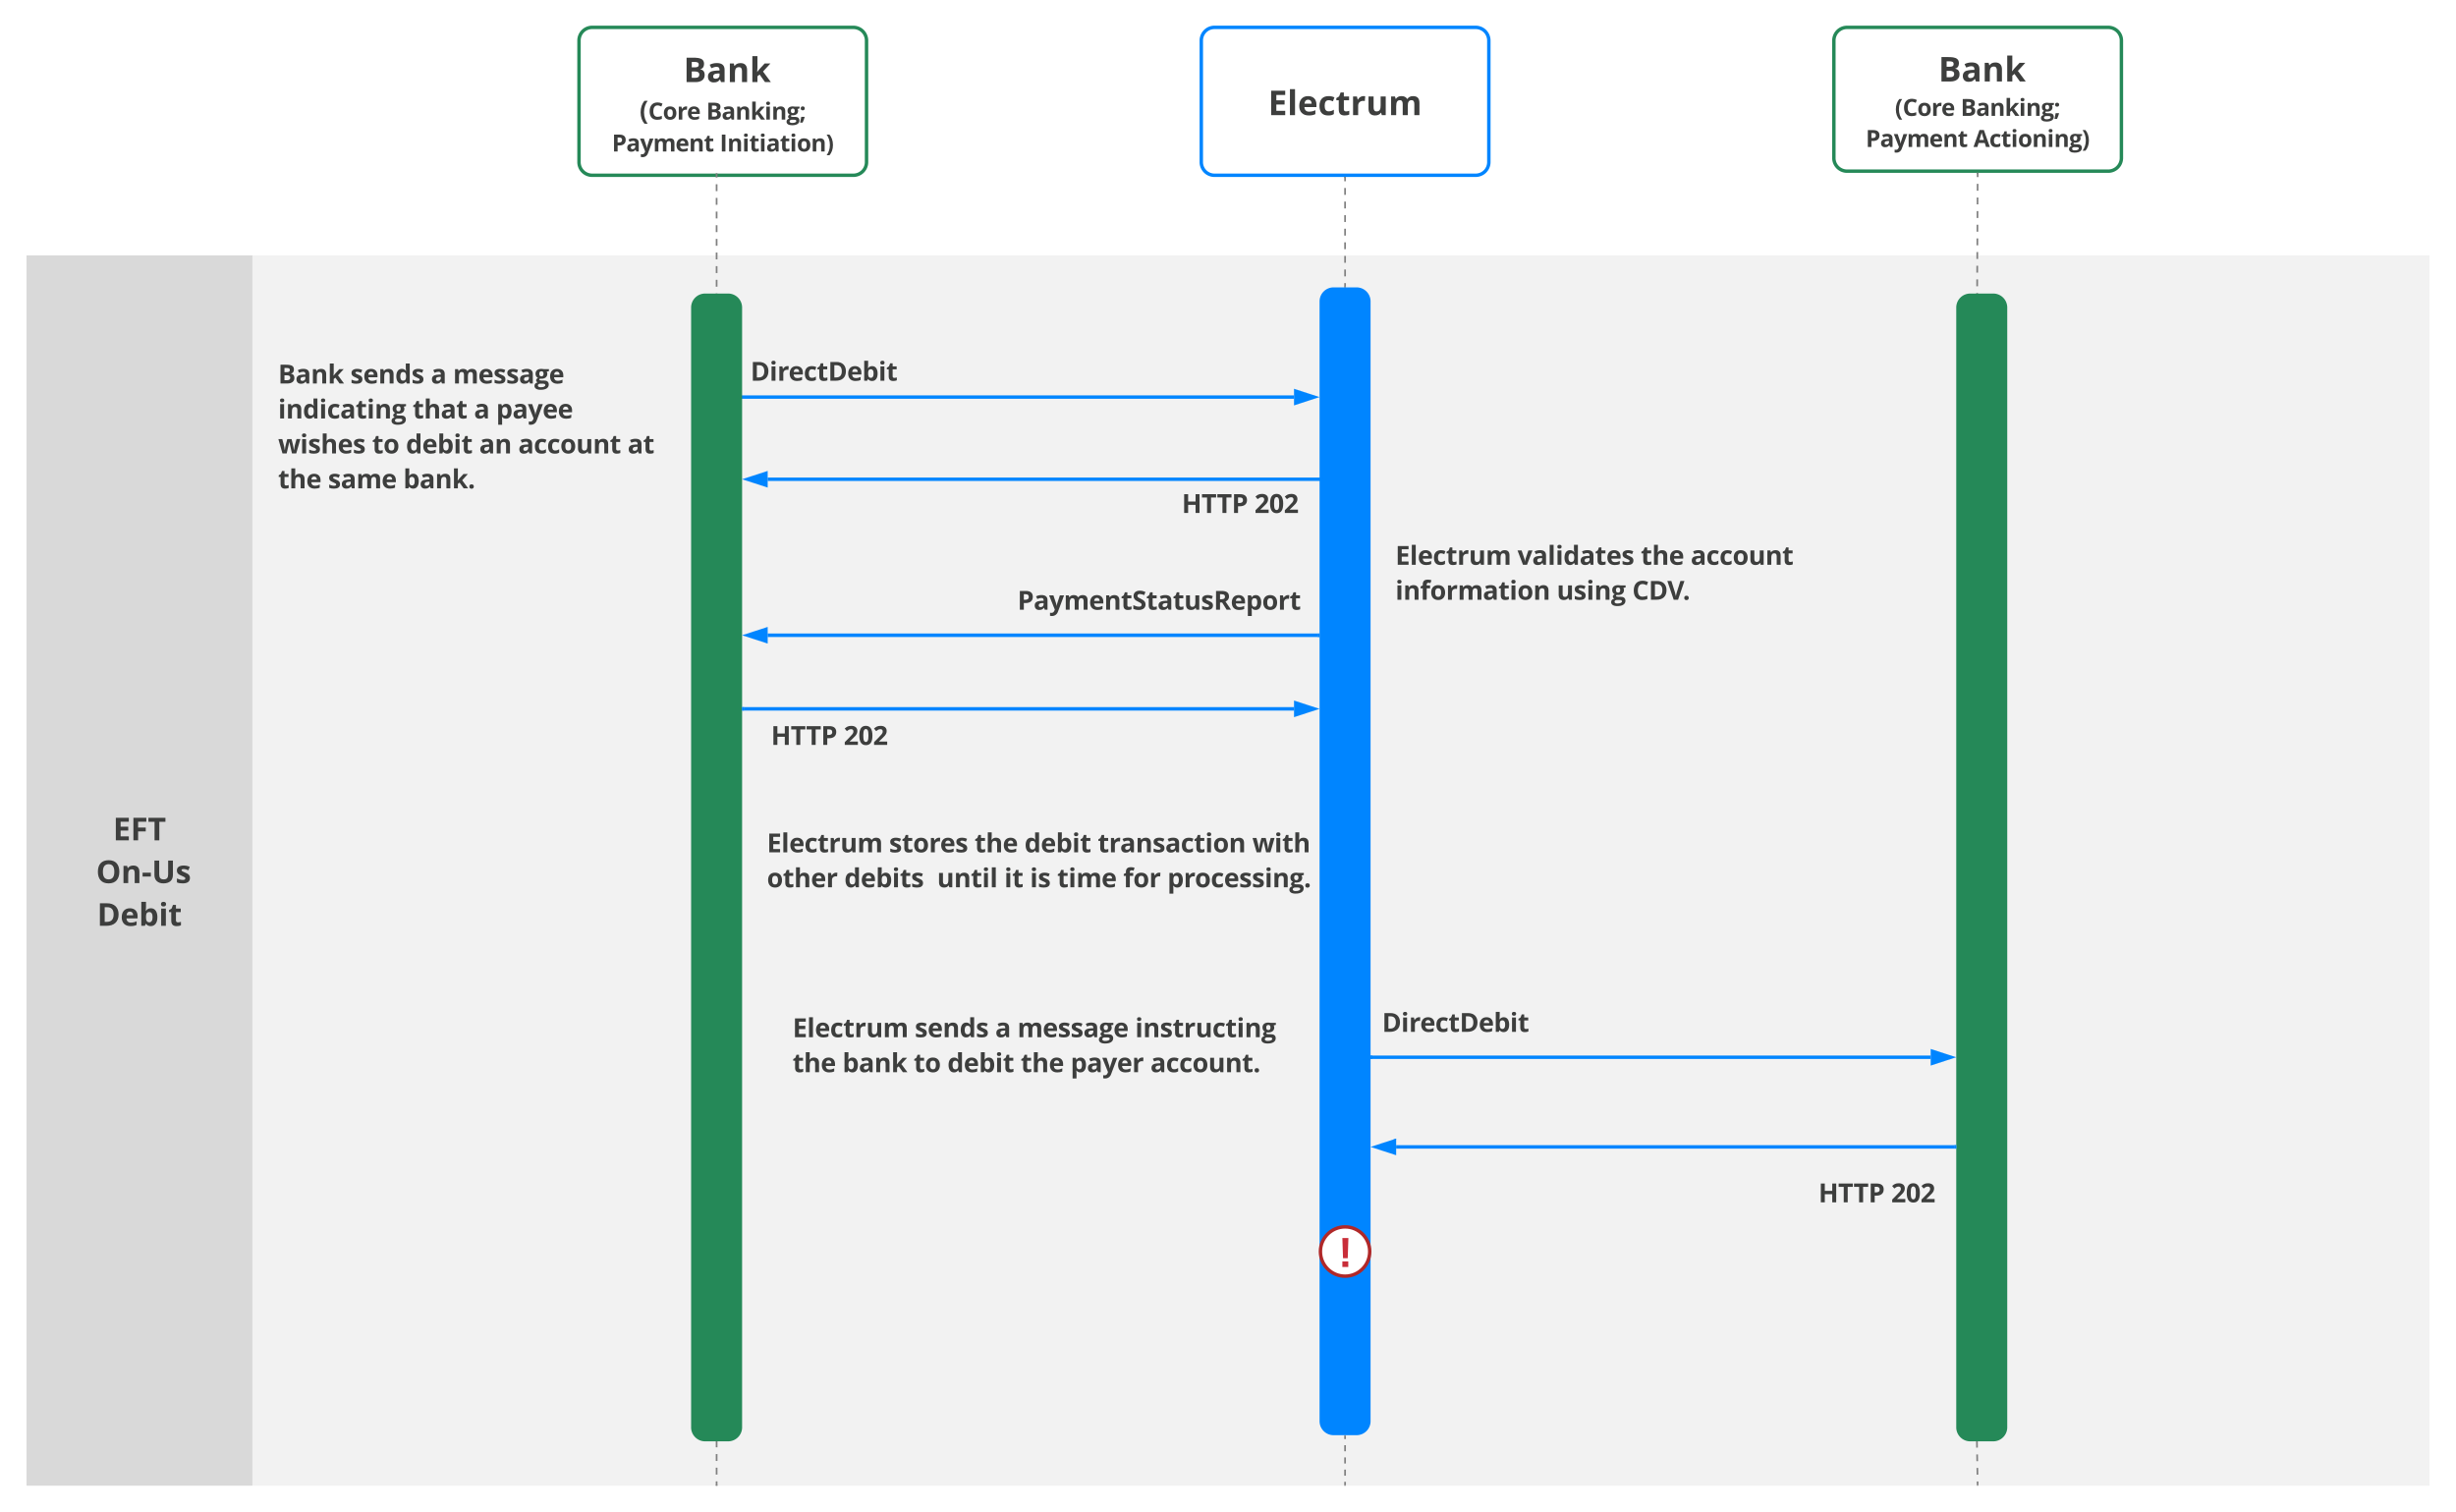
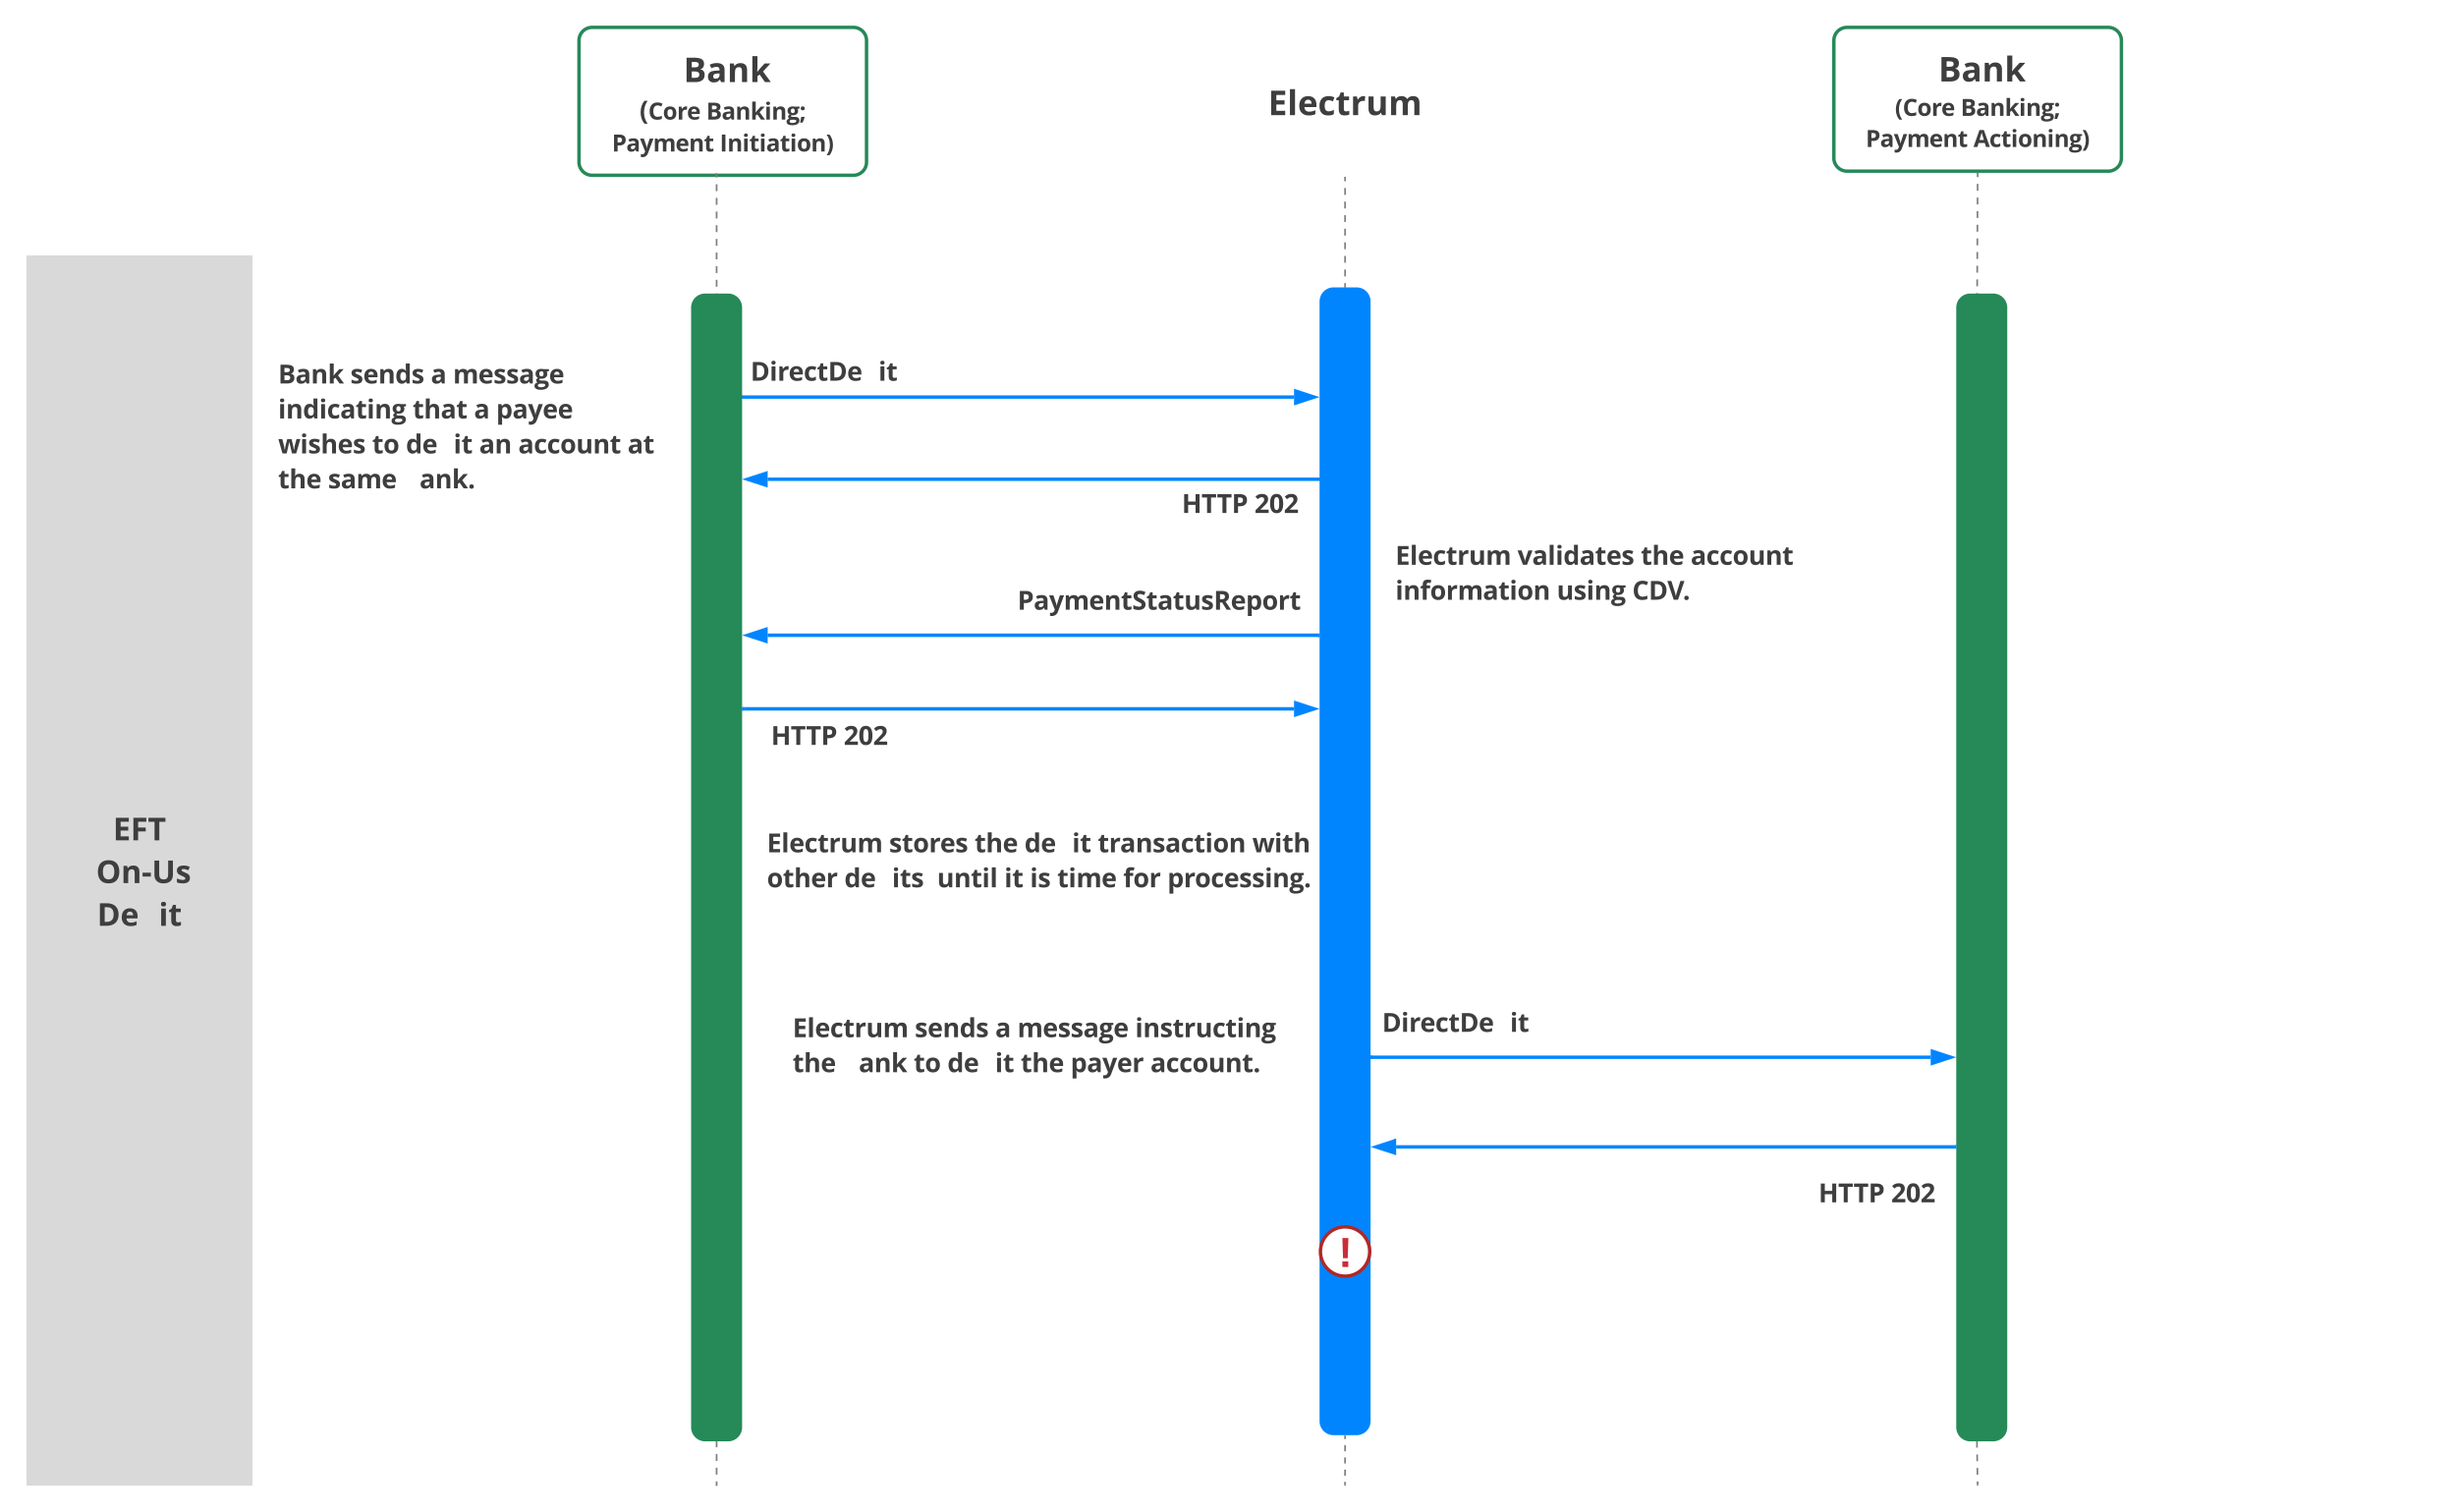
<svg xmlns="http://www.w3.org/2000/svg" xmlns:ns1="lucid" xmlns:xlink="http://www.w3.org/1999/xlink" width="1913.33" height="1178">
  <g transform="translate(-155.333 -362.667)" ns1:page-tab-id="souspwKSBTFZo">
    <path d="M0 0h2486v1870H0z" fill="#fff" />
-     <path d="M1091.2 394.24a10.24 10.24 0 0 1 10.24-10.24h203.52a10.24 10.24 0 0 1 10.24 10.24v94.72a10.24 10.24 0 0 1-10.24 10.24h-203.52a10.24 10.24 0 0 1-10.24-10.24z" stroke="#0085ff" stroke-width="2.67" fill-opacity="0" />
    <use xlink:href="#a" transform="matrix(1,0,0,1,1111.2,384) translate(32.033 68.345)" />
    <path d="M606.4 394.24A10.24 10.24 0 0 1 616.64 384h203.52a10.24 10.24 0 0 1 10.24 10.24v94.72a10.24 10.24 0 0 1-10.24 10.24H616.64a10.24 10.24 0 0 1-10.24-10.24z" stroke="#258958" stroke-width="2.67" fill-opacity="0" />
    <use xlink:href="#b" transform="matrix(1,0,0,1,626.4,384) translate(54.493 42.622)" />
    <use xlink:href="#c" transform="matrix(1,0,0,1,626.4,384) translate(61.421 42.622)" />
    <use xlink:href="#d" transform="matrix(1,0,0,1,626.4,384) translate(27.175 71.811)" />
    <use xlink:href="#e" transform="matrix(1,0,0,1,626.4,384) translate(79.126 71.811)" />
    <use xlink:href="#f" transform="matrix(1,0,0,1,626.4,384) translate(5.637 96.672)" />
    <use xlink:href="#g" transform="matrix(1,0,0,1,626.4,384) translate(89.63 96.672)" />
    <path d="M176 561.6h176V1520H176z" stroke="#000" stroke-opacity="0" stroke-width="1.33" fill="#d9d9d9" />
    <use xlink:href="#h" transform="matrix(1,0,0,1,196,561.6) translate(47.369 455.694)" />
    <use xlink:href="#i" transform="matrix(1,0,0,1,196,561.6) translate(27.818 488.983)" />
    <use xlink:href="#j" transform="matrix(1,0,0,1,196,561.6) translate(34.168 488.983)" />
    <use xlink:href="#k" transform="matrix(1,0,0,1,196,561.6) translate(34.962 522.272)" />
-     <path d="M352 561.6h1696V1520H352z" stroke="#000" stroke-opacity="0" stroke-width="1.33" fill="#f2f2f2" />
    <path d="M352 608h336v172.8H352z" stroke="#000" stroke-opacity="0" stroke-width="1.33" fill="#fff" fill-opacity="0" />
    <use xlink:href="#l" transform="matrix(1,0,0,1,372,608) translate(0 53.404)" />
    <use xlink:href="#m" transform="matrix(1,0,0,1,372,608) translate(56.26 53.404)" />
    <use xlink:href="#n" transform="matrix(1,0,0,1,372,608) translate(118.955 53.404)" />
    <use xlink:href="#o" transform="matrix(1,0,0,1,372,608) translate(136.23 53.404)" />
    <use xlink:href="#p" transform="matrix(1,0,0,1,372,608) translate(0 80.641)" />
    <use xlink:href="#q" transform="matrix(1,0,0,1,372,608) translate(104.795 80.641)" />
    <use xlink:href="#n" transform="matrix(1,0,0,1,372,608) translate(152.578 80.641)" />
    <use xlink:href="#r" transform="matrix(1,0,0,1,372,608) translate(169.854 80.641)" />
    <use xlink:href="#s" transform="matrix(1,0,0,1,372,608) translate(0 107.877)" />
    <use xlink:href="#t" transform="matrix(1,0,0,1,372,608) translate(73.262 107.877)" />
    <use xlink:href="#u" transform="matrix(1,0,0,1,372,608) translate(99.521 107.877)" />
    <use xlink:href="#v" transform="matrix(1,0,0,1,372,608) translate(156.631 107.877)" />
    <use xlink:href="#w" transform="matrix(1,0,0,1,372,608) translate(187.051 107.877)" />
    <use xlink:href="#x" transform="matrix(1,0,0,1,372,608) translate(272.246 107.877)" />
    <use xlink:href="#y" transform="matrix(1,0,0,1,372,608) translate(0 135.113)" />
    <use xlink:href="#z" transform="matrix(1,0,0,1,372,608) translate(38.838 135.113)" />
    <use xlink:href="#A" transform="matrix(1,0,0,1,372,608) translate(97.51 135.113)" />
    <path d="M1203.2 1481.33v2.38m0 4.76v4.75m0 4.76v4.75m0 4.76v4.75m0 4.76v2.37" stroke="gray" stroke-width="1.33" fill="none" />
    <path d="M1203.84 1481.35h-1.28v-.68h1.28zM1203.84 1520h-1.28v-.68h1.28zM1203.84 585.87h-1.28v-2.65h1.28zm0-7.94h-1.28v-5.3h1.28zm0-10.58h-1.28v-5.3h1.28zm0-10.6h-1.28v-5.28h1.28zm0-10.57h-1.28v-5.3h1.28zm0-10.58h-1.28v-5.3h1.28zm0-10.6h-1.28v-5.28h1.28zm0-10.57h-1.28v-5.3h1.28zm0-10.58h-1.28v-2.65h1.28z" stroke="gray" stroke-width=".05" fill="gray" />
    <path d="M1203.84 501.22h-1.28v-.7h1.28z" fill="gray" />
    <path d="M1203.84 501.22h-1.28v-.7h1.28z" stroke="gray" stroke-width=".05" fill="gray" />
    <path d="M1203.84 586.53h-1.28v-.68h1.28z" fill="gray" />
    <path d="M1203.84 586.53h-1.28v-.68h1.28z" stroke="gray" stroke-width=".05" fill="gray" />
    <use xlink:href="#B" transform="matrix(1,0,0,1,1203.2,535.668) translate(0 13.68)" />
    <path d="M1184 597.44a10.24 10.24 0 0 1 10.24-10.24h17.92a10.24 10.24 0 0 1 10.24 10.24v872.32a10.24 10.24 0 0 1-10.24 10.24h-17.92a10.24 10.24 0 0 1-10.24-10.24z" stroke="#0085ff" stroke-width="1.33" fill="#0085ff" />
    <path d="M1163.42 673.3h-430.9v-2.6h430.9z" stroke="#0085ff" stroke-width=".05" fill="#0085ff" />
    <path d="M732.57 673.3h-1.37v-2.6h1.37z" stroke="#0085ff" stroke-width=".05" fill="#0085ff" />
    <path d="M1179.02 672l-14.27 4.63v-9.26z" fill="#0085ff" />
    <path d="M1183.25 672l-19.8 6.44v-12.88zm-17.2 2.84l8.74-2.84-8.74-2.84z" stroke="#0085ff" stroke-width=".05" fill="#0085ff" />
    <use xlink:href="#B" transform="matrix(1,0,0,1,957.267,664.135) translate(0 13.68)" />
    <path d="M1584 394.24a10.24 10.24 0 0 1 10.24-10.24h203.52a10.24 10.24 0 0 1 10.24 10.24v91.52a10.24 10.24 0 0 1-10.24 10.24h-203.52a10.24 10.24 0 0 1-10.24-10.24z" stroke="#258958" stroke-width="2.67" fill-opacity="0" />
    <use xlink:href="#b" transform="matrix(1,0,0,1,1604,384) translate(54.493 42.135)" />
    <use xlink:href="#c" transform="matrix(1,0,0,1,1604,384) translate(61.421 42.135)" />
    <use xlink:href="#C" transform="matrix(1,0,0,1,1604,384) translate(27.551 68.949)" />
    <use xlink:href="#D" transform="matrix(1,0,0,1,1604,384) translate(78.749 68.949)" />
    <use xlink:href="#f" transform="matrix(1,0,0,1,1604,384) translate(4.795 93.159)" />
    <use xlink:href="#E" transform="matrix(1,0,0,1,1604,384) translate(88.788 93.159)" />
    <path d="M714.24 1519.33h-1.28v-2.66h1.28zm0-7.97h-1.28v-5.32h1.28zm0-10.64h-1.28v-5.32h1.28zm0-10.64h-1.28v-5.3h1.28zm0-10.63h-1.28v-5.32h1.28zm0-10.64h-1.28v-5.3h1.28zm0-10.62h-1.28v-5.32h1.28zm0-10.64h-1.28v-5.32h1.28zm0-10.64h-1.28v-5.32h1.28zm0-10.63h-1.28v-5.32h1.28zm0-10.64h-1.28v-5.32h1.28zm0-10.64h-1.28v-5.32h1.28zm0-10.64h-1.28v-5.32h1.28zm0-10.64h-1.28v-5.32h1.28zm0-10.63h-1.28v-5.33h1.28zm0-10.65h-1.28v-5.32h1.28zm0-10.63h-1.28v-5.32h1.28zm0-10.64h-1.28v-5.32h1.28zm0-10.64h-1.28v-5.32h1.28zm0-10.63h-1.28v-5.3h1.28zm0-10.63h-1.28v-5.32h1.28zm0-10.64h-1.28v-5.3h1.28zm0-10.63h-1.28v-5.32h1.28zm0-10.64h-1.28v-5.32h1.28zm0-10.63h-1.28v-5.32h1.28zm0-10.64h-1.28v-5.33h1.28zm0-10.65h-1.28v-5.32h1.28zm0-10.63h-1.28v-5.32h1.28zm0-10.64h-1.28v-5.32h1.28zm0-10.63h-1.28v-5.32h1.28zm0-10.64h-1.28v-5.3h1.28zm0-10.63h-1.28v-5.32h1.28zm0-10.63h-1.28v-5.32h1.28zm0-10.64h-1.28v-5.32h1.28zm0-10.63h-1.28v-5.32h1.28zm0-10.64h-1.28v-5.32h1.28zm0-10.64h-1.28v-5.33h1.28zm0-10.64h-1.28v-5.32h1.28zm0-10.64h-1.28v-5.32h1.28zm0-10.64h-1.28v-5.3h1.28zm0-10.63h-1.28v-5.32h1.28zm0-10.64h-1.28v-5.3h1.28zm0-10.62h-1.28v-5.32h1.28zm0-10.64h-1.28v-5.32h1.28zm0-10.64h-1.28v-5.32h1.28zm0-10.63h-1.28v-5.32h1.28zm0-10.64h-1.28v-5.32h1.28zm0-10.63h-1.28v-5.32h1.28zm0-10.64h-1.28v-5.32h1.28zm0-10.64h-1.28v-5.32h1.28zm0-10.63h-1.28v-5.33h1.28zm0-10.65h-1.28v-5.32h1.28zm0-10.63h-1.28v-5.32h1.28zm0-10.64h-1.28v-5.32h1.28zm0-10.64h-1.28v-5.32h1.28zm0-10.63h-1.28v-5.3h1.28zm0-10.63h-1.28v-5.32h1.28zm0-10.64h-1.28v-5.3h1.28zm0-10.63h-1.28v-5.32h1.28zm0-10.64h-1.28v-5.32h1.28zm0-10.63h-1.28v-5.32h1.28zm0-10.64h-1.28v-5.33h1.28zm0-10.65h-1.28v-5.3h1.28zm0-10.63h-1.28v-5.32h1.28zm0-10.64h-1.28v-5.32h1.28zm0-10.63h-1.28v-5.32h1.28zm0-10.64h-1.28v-5.3h1.28zm0-10.63h-1.28v-5.32h1.28zm0-10.63h-1.28v-5.32h1.28zm0-10.64h-1.28v-5.32h1.28zm0-10.63h-1.28v-5.32h1.28zm0-10.64h-1.28v-5.32h1.28zm0-10.64h-1.28v-5.33h1.28zm0-10.64h-1.28v-5.32h1.28zm0-10.64h-1.28v-5.32h1.28zm0-10.64h-1.28v-5.3h1.28zm0-10.63h-1.28v-5.32h1.28zm0-10.64h-1.28v-5.3h1.28zm0-10.62h-1.28v-5.32h1.28zm0-10.64h-1.28v-5.32h1.28zm0-10.64h-1.28v-5.32h1.28zm0-10.63h-1.28v-5.32h1.28zm0-10.64h-1.28v-5.32h1.28zm0-10.63h-1.28v-5.32h1.28zm0-10.64h-1.28v-5.32h1.28zm0-10.64h-1.28v-5.3h1.28zm0-10.63h-1.28v-5.33h1.28zm0-10.65h-1.28v-5.32h1.28zm0-10.63h-1.28v-5.32h1.28zm0-10.64h-1.28v-5.32h1.28zm0-10.64h-1.28v-5.32h1.28zm0-10.63h-1.28v-5.3h1.28zm0-10.63h-1.28v-5.32h1.28zm0-10.64h-1.28v-5.3h1.28zm0-10.63h-1.28v-5.32h1.28zm0-10.64h-1.28v-5.32h1.28zm0-10.63h-1.28v-2.66h1.28z" stroke="gray" stroke-width=".05" fill="gray" />
    <path d="M714.24 498.28h-1.28v-.68h1.28z" stroke="gray" stroke-width=".05" fill="gray" />
    <path d="M714.24 1520h-1.28v-.68h1.28z" fill="gray" />
    <path d="M714.24 1520h-1.28v-.68h1.28z" stroke="gray" stroke-width=".05" fill="gray" />
    <use xlink:href="#B" transform="matrix(1,0,0,1,713.602,544.935) translate(0 13.68)" />
    <path d="M1693.46 1260.68l-.02 2.66h-1.28v-2.67zm.04-10.63l-.02 5.3h-1.3l.04-5.3zm.04-10.63l-.02 5.3h-1.28l.02-5.3zm.05-10.63l-.03 5.3h-1.3l.04-5.32zm.03-10.64l-.02 5.3h-1.27l.02-5.3zm.05-10.63l-.03 5.32h-1.28l.02-5.32zm.04-10.63l-.02 5.32h-1.28l.02-5.33zm.05-10.63l-.03 5.32-1.28-.02.02-5.3zm.04-10.63v5.32h-1.3l.03-5.32zm.06-10.63l-.03 5.33h-1.28l.02-5.32zm.04-10.62l-.02 5.32h-1.3l.04-5.32zm.04-10.63l-.02 5.32h-1.28l.02-5.32zm.05-10.63l-.03 5.32h-1.3l.03-5.32zm.03-10.63l-.02 5.3h-1.27l.02-5.3zm.05-10.64l-.03 5.32h-1.28l.02-5.32zm.04-10.63l-.02 5.32h-1.28l.02-5.32zm.05-10.63l-.03 5.32h-1.28l.02-5.32zm.04-10.63v5.32l-1.3-.02.03-5.3zm.05-10.63l-.02 5.32h-1.28l.02-5.32zm.05-10.62l-.02 5.3h-1.3l.04-5.3zm.04-10.63l-.02 5.3h-1.28l.02-5.32zm.05-10.64l-.04 5.3h-1.28l.02-5.3zm.03-10.63l-.02 5.3h-1.27l.02-5.3zm.05-10.63l-.03 5.3h-1.28l.02-5.3zm.04-10.63l-.02 5.3h-1.3l.04-5.3zm.05-10.63l-.03 5.3h-1.28l.02-5.3zm.04-10.63v5.32h-1.3l.03-5.32zm.05-10.62l-.02 5.3h-1.28l.02-5.3zm.05-10.63l-.02 5.3h-1.3l.03-5.3zm.04-10.63l-.02 5.3h-1.28l.02-5.3zm.05-10.63l-.04 5.3h-1.28l.02-5.32zm.03-10.64l-.02 5.32h-1.27l.02-5.33zm.05-10.63l-.03 5.32h-1.28l.02-5.33zm.04-10.63l-.02 5.32h-1.3l.04-5.33zm.04-10.63l-.02 5.32-1.28-.02.02-5.3zm.05-10.63v5.32h-1.3l.02-5.32zm.05-10.63l-.02 5.33h-1.28l.02-5.32zm.05-10.62l-.02 5.32h-1.3l.03-5.32zm.04-10.63l-.02 5.32h-1.28l.02-5.32zm.05-10.63l-.04 5.32h-1.28l.02-5.32zm.03-10.63l-.02 5.3h-1.28l.03-5.3zm.05-10.64l-.03 5.32h-1.28l.02-5.32zm.04-10.63l-.02 5.32h-1.3l.04-5.32zm.04-10.63l-.02 5.32h-1.28l.02-5.32zm.05-10.63v5.32l-1.3-.02.02-5.3zm.05-10.63l-.02 5.32h-1.28l.02-5.32zm.05-10.62l-.03 5.3h-1.28v-5.3zm.04-10.63l-.02 5.3h-1.3l.04-5.32zm.05-10.64l-.04 5.3h-1.28l.02-5.3zm.03-10.63l-.02 5.3h-1.28l.03-5.3zm.04-10.63l-.02 5.3h-1.28l.02-5.3zm.05-10.63l-.02 5.3h-1.3l.03-5.3zm.04-10.63l-.02 5.3h-1.28l.02-5.3zm.05-10.63v5.32h-1.3l.02-5.32zm.05-10.62l-.02 5.3h-1.28l.02-5.3zm.05-10.63l-.03 5.3h-1.28v-5.3zm.04-10.63l-.02 5.3h-1.3l.04-5.3zm.04-10.63l-.02 5.3h-1.28l.02-5.32zm.05-10.64l-.02 5.32h-1.28l.03-5.33zm.04-10.63l-.02 5.32h-1.28l.02-5.33zm.05-10.63l-.02 5.32h-1.3l.03-5.33zm.04-10.63l-.02 5.32-1.28-.02.02-5.3zm.05-10.63l-.02 5.32h-1.28l.02-5.32zm.05-10.63l-.02 5.33h-1.3l.04-5.32zm.05-10.62l-.03 5.32H1695v-5.32zm.04-10.63l-.02 5.32h-1.3l.04-5.32zm.04-10.63l-.02 5.32h-1.28l.02-5.32zm.05-10.63l-.02 5.3h-1.28l.03-5.3zm.04-10.64l-.02 5.32h-1.28l.02-5.32zm.05-10.63l-.03 5.32h-1.3l.03-5.32zm.04-10.63l-.02 5.32h-1.28l.02-5.32zm.05-10.63l-.02 5.32-1.28-.02.02-5.3zm.04-7.97v2.66h-1.3l.02-2.66z" stroke="gray" stroke-width=".05" fill="gray" />
    <path d="M1696.64 498.02h-1.3l.02-.7h1.28z" fill="gray" />
    <path d="M1696.64 498.02h-1.3l.02-.7h1.28zM1693.44 1263.32v.68h-1.28v-.7z" stroke="gray" stroke-width=".05" fill="gray" />
    <use xlink:href="#B" transform="matrix(1,0,0,1,1694.4,872.802) translate(0 13.68)" />
    <path d="M1692.8 1319.07l.05 2.63m.1 5.27l.07 5.27m.08 5.27l.1 5.28m.07 5.27l.08 5.27m.1 5.27l.07 5.26m.1 5.27l.07 5.27m.07 5.27l.1 5.27m.07 5.27l.08 5.28m.1 5.27l.07 5.28m.08 5.27l.08 5.27m.08 5.27l.1 5.27m.07 5.28l.1 5.27m.08 5.27l.08 5.27m.08 5.26l.1 5.27m.07 5.27l.1 5.27m.08 5.27l.08 5.27m.1 5.28l.07 5.27m.08 5.27l.1 5.27m.08 5.26l.08 5.27m.1 5.27l.03 2.63M1692.8 1319.08v-.68" stroke="gray" stroke-width="1.33" fill="none" />
    <path d="M1696.64 1520h-1.28v-.67l1.27-.02z" stroke="gray" stroke-width=".05" fill="gray" />
    <path d="M694.4 602.24A10.24 10.24 0 0 1 704.64 592h17.92a10.24 10.24 0 0 1 10.24 10.24v872.32a10.24 10.24 0 0 1-10.24 10.24h-17.92a10.24 10.24 0 0 1-10.24-10.24zM1680 602.24a10.24 10.24 0 0 1 10.24-10.24h17.92a10.24 10.24 0 0 1 10.24 10.24v872.32a10.24 10.24 0 0 1-10.24 10.24h-17.92a10.24 10.24 0 0 1-10.24-10.24z" stroke="#258958" stroke-width="1.33" fill="#258958" />
    <path d="M1222.4 768h350.84v80H1222.4z" stroke="#000" stroke-opacity="0" stroke-width="1.33" fill="#fff" fill-opacity="0" />
    <use xlink:href="#F" transform="matrix(1,0,0,1,1242.4,768) translate(0 34.641)" />
    <use xlink:href="#G" transform="matrix(1,0,0,1,1242.4,768) translate(95.146 34.641)" />
    <use xlink:href="#H" transform="matrix(1,0,0,1,1242.4,768) translate(191.182 34.641)" />
    <use xlink:href="#I" transform="matrix(1,0,0,1,1242.4,768) translate(230.02 34.641)" />
    <use xlink:href="#J" transform="matrix(1,0,0,1,1242.4,768) translate(0 61.877)" />
    <use xlink:href="#K" transform="matrix(1,0,0,1,1242.4,768) translate(125.684 61.877)" />
    <use xlink:href="#L" transform="matrix(1,0,0,1,1242.4,768) translate(184.512 61.877)" />
    <path d="M1163.42 916.17H734.8v-2.62h428.62z" stroke="#0085ff" stroke-width=".05" fill="#0085ff" />
    <path d="M734.83 916.17h-1.36v-2.62h1.36z" fill="#0085ff" />
    <path d="M734.83 916.17h-1.36v-2.62h1.36z" stroke="#0085ff" stroke-width=".05" fill="#0085ff" />
    <path d="M1179.02 914.86l-14.27 4.63v-9.28z" fill="#0085ff" />
    <path d="M1183.25 914.86l-19.8 6.44v-12.88zm-17.2 2.83l8.74-2.84-8.74-2.84z" stroke="#0085ff" stroke-width=".05" fill="#0085ff" />
    <use xlink:href="#B" transform="matrix(1,0,0,1,958.4,906.995) translate(0 13.68)" />
    <path d="M1184.53 737.3H753.38v-2.6h431.15z" stroke="#0085ff" stroke-width=".05" fill="#0085ff" />
    <path d="M752.05 740.63L737.78 736l14.27-4.63z" fill="#0085ff" />
    <path d="M753.36 742.44l-19.8-6.44 19.8-6.44zM742 736l8.74 2.84v-5.68zM1185.87 737.3h-1.37v-2.6h1.37z" stroke="#0085ff" stroke-width=".05" fill="#0085ff" />
    <use xlink:href="#B" transform="matrix(1,0,0,1,959.667,728.135) translate(0 13.68)" />
    <path d="M1056 736h144.8v36.63H1056z" stroke="#000" stroke-opacity="0" stroke-width="1.33" fill="#fff" fill-opacity="0" />
    <use xlink:href="#M" transform="matrix(1,0,0,1,1076,736) translate(0 26.259)" />
    <use xlink:href="#N" transform="matrix(1,0,0,1,1076,736) translate(56.621 26.259)" />
    <path d="M720 624h345.6v54.4H720z" stroke="#000" stroke-opacity="0" stroke-width="1.33" fill="#fff" fill-opacity="0" />
    <g>
      <use xlink:href="#O" transform="matrix(1,0,0,1,740,624) translate(0 35.259)" />
    </g>
    <path d="M928 811.37h345.6V848H928z" stroke="#000" stroke-opacity="0" stroke-width="1.33" fill="#fff" fill-opacity="0" />
    <g>
      <use xlink:href="#P" transform="matrix(1,0,0,1,948,811.374) translate(0 26.259)" />
    </g>
    <path d="M1182 858.84H753.38v-2.62H1182z" stroke="#0085ff" stroke-width=".05" fill="#0085ff" />
    <path d="M752.05 862.16l-14.27-4.63 14.27-4.64z" fill="#0085ff" />
    <path d="M753.36 863.96l-19.8-6.43 19.8-6.44zM742 857.53l8.74 2.83v-5.67z" stroke="#0085ff" stroke-width=".05" fill="#0085ff" />
    <path d="M1183.33 858.84h-1.36v-2.62h1.36z" fill="#0085ff" />
    <path d="M1183.33 858.84h-1.36v-2.62h1.36z" stroke="#0085ff" stroke-width=".05" fill="#0085ff" />
    <g>
      <use xlink:href="#B" transform="matrix(1,0,0,1,958.4,849.662) translate(0 13.68)" />
    </g>
    <path d="M736 916.7h144.8v36.6H736z" stroke="#000" stroke-opacity="0" stroke-width="1.33" fill="#fff" fill-opacity="0" />
    <g>
      <use xlink:href="#M" transform="matrix(1,0,0,1,756,916.687) translate(0 26.259)" />
      <use xlink:href="#N" transform="matrix(1,0,0,1,756,916.687) translate(56.621 26.259)" />
    </g>
    <path d="M732.8 992h464.8v80H732.8z" stroke="#000" stroke-opacity="0" stroke-width="1.33" fill="#fff" fill-opacity="0" />
    <g>
      <use xlink:href="#F" transform="matrix(1,0,0,1,752.8,992) translate(0 34.641)" />
      <use xlink:href="#Q" transform="matrix(1,0,0,1,752.8,992) translate(95.146 34.641)" />
      <use xlink:href="#H" transform="matrix(1,0,0,1,752.8,992) translate(161.787 34.641)" />
      <use xlink:href="#R" transform="matrix(1,0,0,1,752.8,992) translate(200.625 34.641)" />
      <use xlink:href="#S" transform="matrix(1,0,0,1,752.8,992) translate(257.734 34.641)" />
      <use xlink:href="#T" transform="matrix(1,0,0,1,752.8,992) translate(378.135 34.641)" />
      <use xlink:href="#U" transform="matrix(1,0,0,1,752.8,992) translate(0 61.877)" />
      <use xlink:href="#V" transform="matrix(1,0,0,1,752.8,992) translate(60.303 61.877)" />
      <use xlink:href="#W" transform="matrix(1,0,0,1,752.8,992) translate(132.549 61.877)" />
      <use xlink:href="#X" transform="matrix(1,0,0,1,752.8,992) translate(184.922 61.877)" />
      <use xlink:href="#Y" transform="matrix(1,0,0,1,752.8,992) translate(204.902 61.877)" />
      <use xlink:href="#Z" transform="matrix(1,0,0,1,752.8,992) translate(226.143 61.877)" />
      <use xlink:href="#aa" transform="matrix(1,0,0,1,752.8,992) translate(277.578 61.877)" />
      <use xlink:href="#ab" transform="matrix(1,0,0,1,752.8,992) translate(311.982 61.877)" />
    </g>
    <path d="M1212.02 1131.22h345.6v54.4h-345.6z" stroke="#000" stroke-opacity="0" stroke-width="1.33" fill="#fff" fill-opacity="0" />
    <g>
      <use xlink:href="#O" transform="matrix(1,0,0,1,1232.022,1131.217) translate(0 35.259)" />
    </g>
    <path d="M1659.42 1187.58H1224.4v-2.62h435.02z" stroke="#0085ff" stroke-width=".05" fill="#0085ff" />
    <path d="M1224.43 1187.58h-1.36v-2.62h1.36z" fill="#0085ff" />
    <path d="M1224.43 1187.58h-1.36v-2.62h1.36z" stroke="#0085ff" stroke-width=".05" fill="#0085ff" />
    <path d="M1675.02 1186.27l-14.27 4.63v-9.27z" fill="#0085ff" />
    <path d="M1679.25 1186.27l-19.8 6.44v-12.87zm-17.2 2.83l8.74-2.83-8.74-2.84z" stroke="#0085ff" stroke-width=".05" fill="#0085ff" />
    <g>
      <use xlink:href="#B" transform="matrix(1,0,0,1,1451.2,1178.405) translate(0 13.68)" />
    </g>
    <path d="M1222.4 1337.6c0 10.6-8.6 19.2-19.2 19.2s-19.2-8.6-19.2-19.2 8.6-19.2 19.2-19.2 19.2 8.6 19.2 19.2z" stroke="#b02828" stroke-width="2.67" fill="#fff" />
    <g>
      <use xlink:href="#ac" transform="matrix(1,0,0,1,1184,1318.4) translate(14.005 31.222)" />
    </g>
    <path d="M752.8 1136h424.8v80H752.8z" stroke="#000" stroke-opacity="0" stroke-width="1.33" fill="#fff" fill-opacity="0" />
    <g>
      <use xlink:href="#F" transform="matrix(1,0,0,1,772.808,1136) translate(0 34.641)" />
      <use xlink:href="#ad" transform="matrix(1,0,0,1,772.808,1136) translate(95.146 34.641)" />
      <use xlink:href="#ae" transform="matrix(1,0,0,1,772.808,1136) translate(157.842 34.641)" />
      <use xlink:href="#af" transform="matrix(1,0,0,1,772.808,1136) translate(175.117 34.641)" />
      <use xlink:href="#ag" transform="matrix(1,0,0,1,772.808,1136) translate(266.846 34.641)" />
      <use xlink:href="#H" transform="matrix(1,0,0,1,772.808,1136) translate(0 61.877)" />
      <use xlink:href="#ah" transform="matrix(1,0,0,1,772.808,1136) translate(38.838 61.877)" />
      <use xlink:href="#ai" transform="matrix(1,0,0,1,772.808,1136) translate(94.316 61.877)" />
      <use xlink:href="#R" transform="matrix(1,0,0,1,772.808,1136) translate(120.576 61.877)" />
      <use xlink:href="#H" transform="matrix(1,0,0,1,772.808,1136) translate(177.686 61.877)" />
      <use xlink:href="#aj" transform="matrix(1,0,0,1,772.808,1136) translate(216.523 61.877)" />
      <use xlink:href="#ak" transform="matrix(1,0,0,1,772.808,1136) translate(278.73 61.877)" />
    </g>
    <path d="M1678 1257.4h-435.02v-2.6H1678z" stroke="#0085ff" stroke-width=".05" fill="#0085ff" />
    <path d="M1241.65 1260.74l-14.27-4.63 14.27-4.63z" fill="#0085ff" />
    <path d="M1242.96 1262.54l-19.8-6.43 19.8-6.43zm-11.35-6.43l8.74 2.84v-5.67z" stroke="#0085ff" stroke-width=".05" fill="#0085ff" />
    <path d="M1679.33 1257.4h-1.36v-2.6h1.36z" fill="#0085ff" />
    <path d="M1679.33 1257.4h-1.36v-2.6h1.36z" stroke="#0085ff" stroke-width=".05" fill="#0085ff" />
    <g>
      <use xlink:href="#B" transform="matrix(1,0,0,1,1451.2,1248.24) translate(0 13.68)" />
    </g>
-     <path d="M1552 1264h345.6v54.4H1552z" stroke="#000" stroke-opacity="0" stroke-width="1.33" fill="#fff" fill-opacity="0" />
    <g>
      <use xlink:href="#M" transform="matrix(1,0,0,1,1572,1264) translate(0 35.259)" />
      <use xlink:href="#N" transform="matrix(1,0,0,1,1572,1264) translate(56.621 35.259)" />
    </g>
    <defs>
      <path fill="#3d3e3d" d="M1026 0H184v-1462h842v254H494v321h495v254H494v377h532V0" id="al" />
      <path fill="#3d3e3d" d="M465 0H160v-1556h305V0" id="am" />
      <path fill="#3d3e3d" d="M836-686c0-141-77-236-213-236-140 0-206 98-215 236h428zm223 627C946-4 838 19 666 20 308 22 92-191 92-551c0-356 187-588 529-588 314 0 504 195 501 508v148H401c5 169 104 277 279 276 158-2 261-33 379-88v236" id="an" />
      <path fill="#3d3e3d" d="M954-63C853 0 774 20 614 20 266 20 92-171 92-553c0-369 188-586 549-586 129 0 245 25 348 76l-90 236c-84-31-156-66-258-66-159 0-238 113-238 338 0 219 79 328 238 328 137 0 223-38 313-97v261" id="ao" />
      <path fill="#3d3e3d" d="M498-350c-2 85 52 126 133 127 53 0 117-12 192-35v227C747 3 654 20 543 20c-247 0-350-124-350-370v-539H47v-129l168-102 88-236h195v238h313v229H498v539" id="ap" />
      <path fill="#3d3e3d" d="M451-930c71-134 228-244 436-200l-23 286c-220-45-399 61-399 275V0H160v-1118h231l45 188h15" id="aq" />
      <path fill="#3d3e3d" d="M639-223c202 0 242-139 242-369v-526h305V0H952l-41-143h-16C834-43 709 20 551 20c-263 0-397-147-397-409v-729h305v653c1 148 42 242 180 242" id="ar" />
      <path fill="#3d3e3d" d="M1384-895c-176 0-222 133-223 334V0H856v-653c-1-144-37-242-168-242-78 0-135 29-170 86s-53 152-53 283V0H160v-1118h233l41 143h17c56-98 174-164 325-164 167 0 281 55 340 164h27c55-99 179-165 330-164 265 2 385 133 385 410V0h-306v-653c-1-144-37-242-168-242" id="as" />
      <g id="a">
        <use transform="matrix(0.013,0,0,0.013,0,0)" xlink:href="#al" />
        <use transform="matrix(0.013,0,0,0.013,14.935,0)" xlink:href="#am" />
        <use transform="matrix(0.013,0,0,0.013,23.073,0)" xlink:href="#an" />
        <use transform="matrix(0.013,0,0,0.013,38.828,0)" xlink:href="#ao" />
        <use transform="matrix(0.013,0,0,0.013,52.539,0)" xlink:href="#ap" />
        <use transform="matrix(0.013,0,0,0.013,64.115,0)" xlink:href="#aq" />
        <use transform="matrix(0.013,0,0,0.013,76.224,0)" xlink:href="#ar" />
        <use transform="matrix(0.013,0,0,0.013,93.75,0)" xlink:href="#as" />
      </g>
      <path fill="#3d3e3d" d="M1268-424c0 285-235 424-537 424H184v-1462c456 17 1047-96 1047 370 0 167-86 294-225 316v10c175 38 262 140 262 342zm-355-627c0-133-104-157-256-157H494v325h180c151-2 239-31 239-168zM696-256c158 0 250-52 250-199 0-121-87-182-260-182H494v381h202" id="at" />
      <path fill="#3d3e3d" d="M618-1141c286 0 465 117 465 396V0H870l-59-152h-8C704-33 632 18 432 20 216 22 86-113 86-334c0-119 44-202 124-262 109-82 356-99 570-100 11-142-39-219-174-219-89 0-194 27-315 81l-101-206c129-67 271-101 428-101zm-71 938c137 0 235-88 233-223v-92c-190 3-382 4-381 186 0 86 49 129 148 129" id="au" />
      <path fill="#3d3e3d" d="M795-1139c261-1 398 148 397 410V0H887v-653c-1-148-42-242-180-242-202 0-242 139-242 369V0H160v-1118h233l41 143h17c62-102 185-163 344-164" id="av" />
      <path fill="#3d3e3d" d="M453-608l133-170 313-340h344L799-633 1270 0H918L596-453 465-348V0H160v-1556h305v694l-16 254h4" id="aw" />
      <g id="c">
        <use transform="matrix(0.013,0,0,0.013,0,0)" xlink:href="#at" />
        <use transform="matrix(0.013,0,0,0.013,17.917,0)" xlink:href="#au" />
        <use transform="matrix(0.013,0,0,0.013,34.023,0)" xlink:href="#av" />
        <use transform="matrix(0.013,0,0,0.013,51.549,0)" xlink:href="#aw" />
      </g>
      <path fill="#3d3e3d" d="M383 324C201 116 82-188 82-561c0-378 120-688 301-901h250c-169 228-285 531-285 899 0 362 119 666 283 887H383" id="ax" />
      <path fill="#3d3e3d" d="M1133-1128c-95-42-202-97-328-97-258 0-367 218-367 498 0 326 122 489 367 489 103 0 227-26 373-77v260C1058-5 924 20 776 20c-443 0-662-290-657-749 5-455 236-754 686-754 142 0 285 34 428 103" id="ay" />
      <path fill="#3d3e3d" d="M633-893c-183 0-230 133-230 332s48 336 232 336c183 0 229-137 229-336s-47-332-231-332zm4-246c347 5 535 225 539 578S978 25 631 20C283 15 96-208 92-561c-4-355 196-583 545-578" id="az" />
      <g id="d">
        <use transform="matrix(0.01,0,0,0.01,0,0)" xlink:href="#ax" />
        <use transform="matrix(0.009,0,0,0.009,6.777,0)" xlink:href="#ay" />
        <use transform="matrix(0.009,0,0,0.009,18.105,0)" xlink:href="#az" />
        <use transform="matrix(0.009,0,0,0.009,29.112,0)" xlink:href="#aq" />
        <use transform="matrix(0.009,0,0,0.009,36.829,0)" xlink:href="#an" />
      </g>
      <path fill="#3d3e3d" d="M479-1407c-1 99-61 150-166 150-111 0-166-50-166-150 0-99 55-149 166-149s166 50 166 149zM465 0H160v-1118h305V0" id="aA" />
      <path fill="#3d3e3d" d="M549-1139c43 0 163 15 194 21h390v155l-175 45c32 50 48 106 48 168 2 289-261 415-574 373-89 78-53 146 121 146h190c229-1 375 93 377 311 0 131-55 232-164 304S691 492 487 492c-156 0-275-28-357-82S6 280 6 182C6 26 113-51 254-84c-55-22-119-89-117-162 3-107 68-140 144-190C169-483 89-600 90-756c1-259 185-383 459-383zM467 14c-100-2-199 51-197 144 3 184 368 146 487 90 62-30 93-71 93-123 0-42-19-70-55-87-64-30-222-23-328-24zm82-569c118 0 165-80 166-197 0-135-55-202-166-202-112 0-168 67-168 202 0 117 52 197 168 197" id="aB" />
      <path fill="#3d3e3d" d="M444-238l15 23C424-80 366 79 283 264H63c43-177 77-345 101-502h280zM293-799c-110 0-176-60-176-170 0-113 63-170 176-170 109-1 174 61 174 170 0 107-67 170-174 170" id="aC" />
      <g id="e">
        <use transform="matrix(0.009,0,0,0.009,0,0)" xlink:href="#at" />
        <use transform="matrix(0.009,0,0,0.009,11.944,0)" xlink:href="#au" />
        <use transform="matrix(0.009,0,0,0.009,22.682,0)" xlink:href="#av" />
        <use transform="matrix(0.009,0,0,0.009,34.366,0)" xlink:href="#aw" />
        <use transform="matrix(0.009,0,0,0.009,45.391,0)" xlink:href="#aA" />
        <use transform="matrix(0.009,0,0,0.009,50.816,0)" xlink:href="#av" />
        <use transform="matrix(0.009,0,0,0.009,62.5,0)" xlink:href="#aB" />
        <use transform="matrix(0.009,0,0,0.009,72.543,0)" xlink:href="#aC" />
      </g>
      <path fill="#3d3e3d" d="M881-995c0-154-85-213-246-213H494v434h102c173 1 285-62 285-221zm-230-467c334-1 543 136 543 456 0 330-225 489-567 486H494V0H184v-1462h467" id="aD" />
      <path fill="#3d3e3d" d="M0-1118h334l211 629c18 55 30 119 37 194h6c7-69 23-133 43-194l207-629h327L692 143C611 389 392 544 70 475V233c95 21 196 18 262-37 50-42 89-123 112-204" id="aE" />
      <g id="f">
        <use transform="matrix(0.009,0,0,0.009,0,0)" xlink:href="#aD" />
        <use transform="matrix(0.009,0,0,0.009,11.163,0)" xlink:href="#au" />
        <use transform="matrix(0.009,0,0,0.009,21.901,0)" xlink:href="#aE" />
        <use transform="matrix(0.009,0,0,0.009,32.014,0)" xlink:href="#as" />
        <use transform="matrix(0.009,0,0,0.009,49.47,0)" xlink:href="#an" />
        <use transform="matrix(0.009,0,0,0.009,59.974,0)" xlink:href="#av" />
        <use transform="matrix(0.009,0,0,0.009,71.658,0)" xlink:href="#ap" />
      </g>
      <path fill="#3d3e3d" d="M184 0v-1462h310V0H184" id="aF" />
      <path fill="#3d3e3d" d="M311-1462c182 213 301 524 301 901 0 373-119 679-301 885H63c163-221 283-525 283-887 0-368-116-672-285-899h250" id="aG" />
      <g id="g">
        <use transform="matrix(0.009,0,0,0.009,0,0)" xlink:href="#aF" />
        <use transform="matrix(0.009,0,0,0.009,5.885,0)" xlink:href="#av" />
        <use transform="matrix(0.009,0,0,0.009,17.569,0)" xlink:href="#aA" />
        <use transform="matrix(0.009,0,0,0.009,22.995,0)" xlink:href="#ap" />
        <use transform="matrix(0.009,0,0,0.009,30.712,0)" xlink:href="#aA" />
        <use transform="matrix(0.009,0,0,0.009,36.137,0)" xlink:href="#au" />
        <use transform="matrix(0.009,0,0,0.009,46.875,0)" xlink:href="#ap" />
        <use transform="matrix(0.009,0,0,0.009,54.592,0)" xlink:href="#aA" />
        <use transform="matrix(0.009,0,0,0.009,60.017,0)" xlink:href="#az" />
        <use transform="matrix(0.009,0,0,0.009,71.024,0)" xlink:href="#av" />
        <use transform="matrix(0.009,0,0,0.009,82.708,0)" xlink:href="#aG" />
      </g>
      <path fill="#3d3e3d" d="M489 0H184v-1462h838v254H489v377h496v253H489V0" id="aH" />
      <path fill="#3d3e3d" d="M748 0H438v-1204H41v-258h1104v258H748V0" id="aI" />
      <g id="h">
        <use transform="matrix(0.012,0,0,0.012,0,0)" xlink:href="#al" />
        <use transform="matrix(0.012,0,0,0.012,13.69,0)" xlink:href="#aH" />
        <use transform="matrix(0.012,0,0,0.012,27.106,0)" xlink:href="#aI" />
      </g>
      <path fill="#3d3e3d" d="M817-1485c460 0 694 282 694 752 0 468-238 753-696 753-459 0-696-285-696-755 0-471 238-750 698-750zm0 258c-273 0-374 198-373 494 0 296 98 493 371 493 247 0 371-164 371-493s-123-494-369-494" id="aJ" />
      <path fill="#3d3e3d" d="M61-424v-250h537v250H61" id="aK" />
      <path fill="#3d3e3d" d="M776-240c213 0 289-110 289-329v-893h309v946c-8 356-241 531-606 536-358 5-595-195-594-540v-942h309v895c2 220 76 327 293 327" id="aL" />
      <path fill="#3d3e3d" d="M836-831c-99-39-182-77-306-82-139-6-173 83-92 144 51 39 327 139 383 188 71 62 119 126 119 249C940-74 747 21 463 20 305 20 202 0 94-45v-252c93 45 253 94 379 94 111 0 166-32 166-96 0-68-41-76-98-109-79-46-276-119-333-167-74-61-116-125-116-252 0-368 555-367 836-224" id="aM" />
      <g id="j">
        <use transform="matrix(0.012,0,0,0.012,0,0)" xlink:href="#aJ" />
        <use transform="matrix(0.012,0,0,0.012,19.455,0)" xlink:href="#av" />
        <use transform="matrix(0.012,0,0,0.012,35.521,0)" xlink:href="#aK" />
        <use transform="matrix(0.012,0,0,0.012,43.387,0)" xlink:href="#aL" />
        <use transform="matrix(0.012,0,0,0.012,61.863,0)" xlink:href="#aM" />
      </g>
      <path fill="#3d3e3d" d="M643-1462c464-5 754 260 754 717 0 491-297 749-799 745H184v-1462h459zm432 725c0-314-139-471-416-471H494v952h133c299 0 448-160 448-481" id="aN" />
-       <path fill="#3d3e3d" d="M782-1139c292 0 422 259 422 578 0 185-39 328-116 429S907 20 774 20c-131 0-234-48-309-143h-21L393 0H160v-1556h305c-3 221 8 361-12 583h12c71-111 177-166 317-166zM465-596c-3 221 29 369 223 369 63 0 110-31 150-87 71-99 72-401-1-498-40-53-88-83-153-83-174 0-216 109-219 299" id="aO" />
      <g id="k">
        <use transform="matrix(0.012,0,0,0.012,0,0)" xlink:href="#aN" />
        <use transform="matrix(0.012,0,0,0.012,18.095,0)" xlink:href="#an" />
        <use transform="matrix(0.012,0,0,0.012,32.537,0)" xlink:href="#aO" />
        <use transform="matrix(0.012,0,0,0.012,48.006,0)" xlink:href="#aA" />
        <use transform="matrix(0.012,0,0,0.012,55.465,0)" xlink:href="#ap" />
      </g>
      <g id="l">
        <use transform="matrix(0.01,0,0,0.01,0,0)" xlink:href="#at" />
        <use transform="matrix(0.01,0,0,0.01,13.438,0)" xlink:href="#au" />
        <use transform="matrix(0.01,0,0,0.01,25.518,0)" xlink:href="#av" />
        <use transform="matrix(0.01,0,0,0.01,38.662,0)" xlink:href="#aw" />
      </g>
      <path fill="#3d3e3d" d="M92-557c0-327 132-582 430-582 141 0 248 55 322 164h10c-38-188-18-371-23-581h306V0H903l-59-145h-13C762-35 656 20 514 20 222 20 92-237 92-557zm309 4c0 190 54 330 220 330 191 0 231-123 231-332 0-214-44-336-236-336-161 0-215 151-215 338" id="aP" />
      <g id="m">
        <use transform="matrix(0.01,0,0,0.01,0,0)" xlink:href="#aM" />
        <use transform="matrix(0.01,0,0,0.01,9.941,0)" xlink:href="#an" />
        <use transform="matrix(0.01,0,0,0.01,21.758,0)" xlink:href="#av" />
        <use transform="matrix(0.01,0,0,0.01,34.902,0)" xlink:href="#aP" />
        <use transform="matrix(0.01,0,0,0.01,47.559,0)" xlink:href="#aM" />
      </g>
      <use transform="matrix(0.01,0,0,0.01,0,0)" xlink:href="#au" id="n" />
      <g id="o">
        <use transform="matrix(0.01,0,0,0.01,0,0)" xlink:href="#as" />
        <use transform="matrix(0.01,0,0,0.01,19.639,0)" xlink:href="#an" />
        <use transform="matrix(0.01,0,0,0.01,31.455,0)" xlink:href="#aM" />
        <use transform="matrix(0.01,0,0,0.01,41.396,0)" xlink:href="#aM" />
        <use transform="matrix(0.01,0,0,0.01,51.338,0)" xlink:href="#au" />
        <use transform="matrix(0.01,0,0,0.01,63.418,0)" xlink:href="#aB" />
        <use transform="matrix(0.01,0,0,0.01,74.717,0)" xlink:href="#an" />
      </g>
      <g id="p">
        <use transform="matrix(0.01,0,0,0.01,0,0)" xlink:href="#aA" />
        <use transform="matrix(0.01,0,0,0.01,6.104,0)" xlink:href="#av" />
        <use transform="matrix(0.01,0,0,0.01,19.248,0)" xlink:href="#aP" />
        <use transform="matrix(0.01,0,0,0.01,31.904,0)" xlink:href="#aA" />
        <use transform="matrix(0.01,0,0,0.01,38.008,0)" xlink:href="#ao" />
        <use transform="matrix(0.01,0,0,0.01,48.291,0)" xlink:href="#au" />
        <use transform="matrix(0.01,0,0,0.01,60.371,0)" xlink:href="#ap" />
        <use transform="matrix(0.01,0,0,0.01,69.053,0)" xlink:href="#aA" />
        <use transform="matrix(0.01,0,0,0.01,75.156,0)" xlink:href="#av" />
        <use transform="matrix(0.01,0,0,0.01,88.301,0)" xlink:href="#aB" />
      </g>
      <path fill="#3d3e3d" d="M791-1139c262-1 402 148 401 410V0H887v-653c0-161-60-242-180-242-201 0-242 142-242 369V0H160v-1556h305c-1 210 6 368-14 581h16c68-109 176-164 324-164" id="aQ" />
      <g id="q">
        <use transform="matrix(0.01,0,0,0.01,0,0)" xlink:href="#ap" />
        <use transform="matrix(0.01,0,0,0.01,8.682,0)" xlink:href="#aQ" />
        <use transform="matrix(0.01,0,0,0.01,21.826,0)" xlink:href="#au" />
        <use transform="matrix(0.01,0,0,0.01,33.906,0)" xlink:href="#ap" />
      </g>
      <path fill="#3d3e3d" d="M782-1139c293 0 422 256 422 578 0 230-70 418-202 512-65 46-141 69-228 69-131 0-234-48-309-143h-16c32 222 9 383 16 615H160v-1610h248l43 145h14c71-111 177-166 317-166zm111 574c0-190-40-330-209-330-184 0-221 128-219 332 2 209 40 336 223 336 137 0 205-113 205-338" id="aR" />
      <g id="r">
        <use transform="matrix(0.01,0,0,0.01,0,0)" xlink:href="#aR" />
        <use transform="matrix(0.01,0,0,0.01,12.656,0)" xlink:href="#au" />
        <use transform="matrix(0.01,0,0,0.01,24.736,0)" xlink:href="#aE" />
        <use transform="matrix(0.01,0,0,0.01,36.113,0)" xlink:href="#an" />
        <use transform="matrix(0.01,0,0,0.01,47.93,0)" xlink:href="#an" />
      </g>
      <path fill="#3d3e3d" d="M1079 0c-64-298-133-592-202-885h-7L666 0H338L20-1118h304c74 305 149 505 192 862h6c25-292 125-597 189-862h336c64 284 150 545 182 862h6c7-69 49-308 65-367l134-495h299L1411 0h-332" id="aS" />
      <g id="s">
        <use transform="matrix(0.01,0,0,0.01,0,0)" xlink:href="#aS" />
        <use transform="matrix(0.01,0,0,0.01,17.119,0)" xlink:href="#aA" />
        <use transform="matrix(0.01,0,0,0.01,23.223,0)" xlink:href="#aM" />
        <use transform="matrix(0.01,0,0,0.01,33.164,0)" xlink:href="#aQ" />
        <use transform="matrix(0.01,0,0,0.01,46.309,0)" xlink:href="#an" />
        <use transform="matrix(0.01,0,0,0.01,58.125,0)" xlink:href="#aM" />
      </g>
      <g id="t">
        <use transform="matrix(0.01,0,0,0.01,0,0)" xlink:href="#ap" />
        <use transform="matrix(0.01,0,0,0.01,8.682,0)" xlink:href="#az" />
      </g>
      <g id="u">
        <use transform="matrix(0.01,0,0,0.01,0,0)" xlink:href="#aP" />
        <use transform="matrix(0.01,0,0,0.01,12.656,0)" xlink:href="#an" />
        <use transform="matrix(0.01,0,0,0.01,24.473,0)" xlink:href="#aO" />
        <use transform="matrix(0.01,0,0,0.01,37.129,0)" xlink:href="#aA" />
        <use transform="matrix(0.01,0,0,0.01,43.232,0)" xlink:href="#ap" />
      </g>
      <g id="v">
        <use transform="matrix(0.01,0,0,0.01,0,0)" xlink:href="#au" />
        <use transform="matrix(0.01,0,0,0.01,12.08,0)" xlink:href="#av" />
      </g>
      <g id="w">
        <use transform="matrix(0.01,0,0,0.01,0,0)" xlink:href="#au" />
        <use transform="matrix(0.01,0,0,0.01,12.08,0)" xlink:href="#ao" />
        <use transform="matrix(0.01,0,0,0.01,22.363,0)" xlink:href="#ao" />
        <use transform="matrix(0.01,0,0,0.01,32.646,0)" xlink:href="#az" />
        <use transform="matrix(0.01,0,0,0.01,45.029,0)" xlink:href="#ar" />
        <use transform="matrix(0.01,0,0,0.01,58.174,0)" xlink:href="#av" />
        <use transform="matrix(0.01,0,0,0.01,71.318,0)" xlink:href="#ap" />
      </g>
      <g id="x">
        <use transform="matrix(0.01,0,0,0.01,0,0)" xlink:href="#au" />
        <use transform="matrix(0.01,0,0,0.01,12.08,0)" xlink:href="#ap" />
      </g>
      <g id="y">
        <use transform="matrix(0.01,0,0,0.01,0,0)" xlink:href="#ap" />
        <use transform="matrix(0.01,0,0,0.01,8.682,0)" xlink:href="#aQ" />
        <use transform="matrix(0.01,0,0,0.01,21.826,0)" xlink:href="#an" />
      </g>
      <g id="z">
        <use transform="matrix(0.01,0,0,0.01,0,0)" xlink:href="#aM" />
        <use transform="matrix(0.01,0,0,0.01,9.941,0)" xlink:href="#au" />
        <use transform="matrix(0.01,0,0,0.01,22.021,0)" xlink:href="#as" />
        <use transform="matrix(0.01,0,0,0.01,41.66,0)" xlink:href="#an" />
      </g>
      <path fill="#3d3e3d" d="M293 27c-110 0-177-61-176-170 0-113 63-170 176-170 109-1 174 61 174 170 0 105-67 170-174 170" id="aT" />
      <g id="A">
        <use transform="matrix(0.01,0,0,0.01,0,0)" xlink:href="#aO" />
        <use transform="matrix(0.01,0,0,0.01,12.656,0)" xlink:href="#au" />
        <use transform="matrix(0.01,0,0,0.01,24.736,0)" xlink:href="#av" />
        <use transform="matrix(0.01,0,0,0.01,37.881,0)" xlink:href="#aw" />
        <use transform="matrix(0.01,0,0,0.01,50.283,0)" xlink:href="#aT" />
      </g>
      <g id="C">
        <use transform="matrix(0.009,0,0,0.009,0,0)" xlink:href="#ax" />
        <use transform="matrix(0.009,0,0,0.009,6.024,0)" xlink:href="#ay" />
        <use transform="matrix(0.009,0,0,0.009,17.352,0)" xlink:href="#az" />
        <use transform="matrix(0.009,0,0,0.009,28.359,0)" xlink:href="#aq" />
        <use transform="matrix(0.009,0,0,0.009,36.076,0)" xlink:href="#an" />
      </g>
      <g id="D">
        <use transform="matrix(0.009,0,0,0.009,0,0)" xlink:href="#at" />
        <use transform="matrix(0.009,0,0,0.009,11.944,0)" xlink:href="#au" />
        <use transform="matrix(0.009,0,0,0.009,22.682,0)" xlink:href="#av" />
        <use transform="matrix(0.009,0,0,0.009,34.366,0)" xlink:href="#aw" />
        <use transform="matrix(0.009,0,0,0.009,45.391,0)" xlink:href="#aA" />
        <use transform="matrix(0.009,0,0,0.009,50.816,0)" xlink:href="#av" />
        <use transform="matrix(0.009,0,0,0.009,62.5,0)" xlink:href="#aB" />
        <use transform="matrix(0.009,0,0,0.009,72.543,0)" xlink:href="#aC" />
      </g>
      <path fill="#3d3e3d" d="M1079 0L973-348H440L334 0H0l516-1468h379L1413 0h-334zM899-608c-127-415-146-457-192-633-22 85-85 296-189 633h381" id="aU" />
      <g id="E">
        <use transform="matrix(0.009,0,0,0.009,0,0)" xlink:href="#aU" />
        <use transform="matrix(0.009,0,0,0.009,12.266,0)" xlink:href="#ao" />
        <use transform="matrix(0.009,0,0,0.009,21.406,0)" xlink:href="#ap" />
        <use transform="matrix(0.009,0,0,0.009,29.123,0)" xlink:href="#aA" />
        <use transform="matrix(0.009,0,0,0.009,34.549,0)" xlink:href="#az" />
        <use transform="matrix(0.009,0,0,0.009,45.556,0)" xlink:href="#av" />
        <use transform="matrix(0.009,0,0,0.009,57.24,0)" xlink:href="#aA" />
        <use transform="matrix(0.009,0,0,0.009,62.665,0)" xlink:href="#av" />
        <use transform="matrix(0.009,0,0,0.009,74.349,0)" xlink:href="#aB" />
        <use transform="matrix(0.009,0,0,0.009,84.392,0)" xlink:href="#aG" />
      </g>
      <g id="F">
        <use transform="matrix(0.01,0,0,0.01,0,0)" xlink:href="#al" />
        <use transform="matrix(0.01,0,0,0.01,11.201,0)" xlink:href="#am" />
        <use transform="matrix(0.01,0,0,0.01,17.305,0)" xlink:href="#an" />
        <use transform="matrix(0.01,0,0,0.01,29.121,0)" xlink:href="#ao" />
        <use transform="matrix(0.01,0,0,0.01,39.404,0)" xlink:href="#ap" />
        <use transform="matrix(0.01,0,0,0.01,48.086,0)" xlink:href="#aq" />
        <use transform="matrix(0.01,0,0,0.01,57.168,0)" xlink:href="#ar" />
        <use transform="matrix(0.01,0,0,0.01,70.312,0)" xlink:href="#as" />
      </g>
      <path fill="#3d3e3d" d="M426 0L0-1118h319l216 637c24 81 39 157 45 229h6c3-64 15-141 45-229l215-637h319L739 0H426" id="aV" />
      <g id="G">
        <use transform="matrix(0.01,0,0,0.01,0,0)" xlink:href="#aV" />
        <use transform="matrix(0.01,0,0,0.01,11.377,0)" xlink:href="#au" />
        <use transform="matrix(0.01,0,0,0.01,23.457,0)" xlink:href="#am" />
        <use transform="matrix(0.01,0,0,0.01,29.561,0)" xlink:href="#aA" />
        <use transform="matrix(0.01,0,0,0.01,35.664,0)" xlink:href="#aP" />
        <use transform="matrix(0.01,0,0,0.01,48.32,0)" xlink:href="#au" />
        <use transform="matrix(0.01,0,0,0.01,60.4,0)" xlink:href="#ap" />
        <use transform="matrix(0.01,0,0,0.01,69.082,0)" xlink:href="#an" />
        <use transform="matrix(0.01,0,0,0.01,80.898,0)" xlink:href="#aM" />
      </g>
      <g id="H">
        <use transform="matrix(0.01,0,0,0.01,0,0)" xlink:href="#ap" />
        <use transform="matrix(0.01,0,0,0.01,8.682,0)" xlink:href="#aQ" />
        <use transform="matrix(0.01,0,0,0.01,21.826,0)" xlink:href="#an" />
      </g>
      <g id="I">
        <use transform="matrix(0.01,0,0,0.01,0,0)" xlink:href="#au" />
        <use transform="matrix(0.01,0,0,0.01,12.08,0)" xlink:href="#ao" />
        <use transform="matrix(0.01,0,0,0.01,22.363,0)" xlink:href="#ao" />
        <use transform="matrix(0.01,0,0,0.01,32.646,0)" xlink:href="#az" />
        <use transform="matrix(0.01,0,0,0.01,45.029,0)" xlink:href="#ar" />
        <use transform="matrix(0.01,0,0,0.01,58.174,0)" xlink:href="#av" />
        <use transform="matrix(0.01,0,0,0.01,71.318,0)" xlink:href="#ap" />
      </g>
      <path fill="#3d3e3d" d="M637-1325c-111 0-131 91-123 207h264v229H514V0H209v-889H41v-147l168-82c-18-311 94-449 395-449 105 0 199 16 281 47l-78 224c-61-19-118-29-170-29" id="aW" />
      <g id="J">
        <use transform="matrix(0.01,0,0,0.01,0,0)" xlink:href="#aA" />
        <use transform="matrix(0.01,0,0,0.01,6.104,0)" xlink:href="#av" />
        <use transform="matrix(0.01,0,0,0.01,19.248,0)" xlink:href="#aW" />
        <use transform="matrix(0.01,0,0,0.01,26.992,0)" xlink:href="#az" />
        <use transform="matrix(0.01,0,0,0.01,39.375,0)" xlink:href="#aq" />
        <use transform="matrix(0.01,0,0,0.01,48.457,0)" xlink:href="#as" />
        <use transform="matrix(0.01,0,0,0.01,68.096,0)" xlink:href="#au" />
        <use transform="matrix(0.01,0,0,0.01,80.176,0)" xlink:href="#ap" />
        <use transform="matrix(0.01,0,0,0.01,88.857,0)" xlink:href="#aA" />
        <use transform="matrix(0.01,0,0,0.01,94.961,0)" xlink:href="#az" />
        <use transform="matrix(0.01,0,0,0.01,107.344,0)" xlink:href="#av" />
      </g>
      <g id="K">
        <use transform="matrix(0.01,0,0,0.01,0,0)" xlink:href="#ar" />
        <use transform="matrix(0.01,0,0,0.01,13.145,0)" xlink:href="#aM" />
        <use transform="matrix(0.01,0,0,0.01,23.086,0)" xlink:href="#aA" />
        <use transform="matrix(0.01,0,0,0.01,29.189,0)" xlink:href="#av" />
        <use transform="matrix(0.01,0,0,0.01,42.334,0)" xlink:href="#aB" />
      </g>
      <path fill="#3d3e3d" d="M1018-1462h313L834 0H496L0-1462h313l275 870c22 71 66 250 78 322 7-61 27-170 75-322" id="aX" />
      <g id="L">
        <use transform="matrix(0.01,0,0,0.01,0,0)" xlink:href="#ay" />
        <use transform="matrix(0.01,0,0,0.01,12.744,0)" xlink:href="#aN" />
        <use transform="matrix(0.01,0,0,0.01,27.354,0)" xlink:href="#aX" />
        <use transform="matrix(0.01,0,0,0.01,39.355,0)" xlink:href="#aT" />
      </g>
      <path fill="#3d3e3d" d="M1382 0h-309v-631H494V0H184v-1462h310v573h579v-573h309V0" id="aY" />
      <g id="M">
        <use transform="matrix(0.01,0,0,0.01,0,0)" xlink:href="#aY" />
        <use transform="matrix(0.01,0,0,0.01,15.303,0)" xlink:href="#aI" />
        <use transform="matrix(0.01,0,0,0.01,27.285,0)" xlink:href="#aI" />
        <use transform="matrix(0.01,0,0,0.01,38.867,0)" xlink:href="#aD" />
      </g>
      <path fill="#3d3e3d" d="M600-1483c268 0 463 136 463 396 0 168-62 262-145 371-76 99-325 321-451 442v14h637V0H82v-215c165-170 448-439 580-603 57-71 91-127 94-233 3-114-68-174-178-174-148 0-233 73-332 150L78-1274c156-133 262-209 522-209" id="aZ" />
      <path fill="#3d3e3d" d="M1096-731c0 255-42 444-126 567S758 20 584 20c-169 0-296-63-382-190S74-484 74-731c0-258 42-449 125-571s212-183 385-183c169 0 296 64 382 192s130 315 130 562zm-668-387c-58 126-58 646 0 772 35 76 83 117 156 117 72 0 120-41 156-118 60-128 60-645 0-771-36-76-85-117-156-117-73 0-120 41-156 117" id="ba" />
      <g id="N">
        <use transform="matrix(0.01,0,0,0.01,0,0)" xlink:href="#aZ" />
        <use transform="matrix(0.01,0,0,0.01,11.416,0)" xlink:href="#ba" />
        <use transform="matrix(0.01,0,0,0.01,22.832,0)" xlink:href="#aZ" />
      </g>
      <g id="O">
        <use transform="matrix(0.01,0,0,0.01,0,0)" xlink:href="#aN" />
        <use transform="matrix(0.01,0,0,0.01,14.805,0)" xlink:href="#aA" />
        <use transform="matrix(0.01,0,0,0.01,20.908,0)" xlink:href="#aq" />
        <use transform="matrix(0.01,0,0,0.01,29.59,0)" xlink:href="#an" />
        <use transform="matrix(0.01,0,0,0.01,41.406,0)" xlink:href="#ao" />
        <use transform="matrix(0.01,0,0,0.01,51.689,0)" xlink:href="#ap" />
        <use transform="matrix(0.01,0,0,0.01,60.371,0)" xlink:href="#aN" />
        <use transform="matrix(0.01,0,0,0.01,75.176,0)" xlink:href="#an" />
        <use transform="matrix(0.01,0,0,0.01,86.992,0)" xlink:href="#aO" />
        <use transform="matrix(0.01,0,0,0.01,99.648,0)" xlink:href="#aA" />
        <use transform="matrix(0.01,0,0,0.01,105.752,0)" xlink:href="#ap" />
      </g>
      <path fill="#3d3e3d" d="M596-1225c-134-8-223 103-163 219 11 21 33 41 61 60s93 53 196 102c137 65 230 130 281 196s76 147 76 242c-3 286-231 426-539 426C352 20 214-9 94-68v-288c159 68 260 115 438 120 123 3 211-41 211-155 0-73-44-105-95-141-63-46-329-160-390-220-78-77-147-167-147-315 0-273 208-420 495-416 177 2 298 46 434 103l-100 241c-131-51-199-78-344-86" id="bb" />
      <path fill="#3d3e3d" d="M881-1016c0-191-181-195-387-192v395c210 7 387-9 387-203zm313-8c0 197-121 322-272 387 220 329 363 541 430 637h-344L659-561H494V0H184v-1462h426c360 1 584 108 584 438" id="bc" />
      <g id="P">
        <use transform="matrix(0.01,0,0,0.01,0,0)" xlink:href="#aD" />
        <use transform="matrix(0.01,0,0,0.01,12.559,0)" xlink:href="#au" />
        <use transform="matrix(0.01,0,0,0.01,24.639,0)" xlink:href="#aE" />
        <use transform="matrix(0.01,0,0,0.01,36.016,0)" xlink:href="#as" />
        <use transform="matrix(0.01,0,0,0.01,55.654,0)" xlink:href="#an" />
        <use transform="matrix(0.01,0,0,0.01,67.471,0)" xlink:href="#av" />
        <use transform="matrix(0.01,0,0,0.01,80.615,0)" xlink:href="#ap" />
        <use transform="matrix(0.01,0,0,0.01,89.297,0)" xlink:href="#bb" />
        <use transform="matrix(0.01,0,0,0.01,100.312,0)" xlink:href="#ap" />
        <use transform="matrix(0.01,0,0,0.01,108.994,0)" xlink:href="#au" />
        <use transform="matrix(0.01,0,0,0.01,121.074,0)" xlink:href="#ap" />
        <use transform="matrix(0.01,0,0,0.01,129.756,0)" xlink:href="#ar" />
        <use transform="matrix(0.01,0,0,0.01,142.9,0)" xlink:href="#aM" />
        <use transform="matrix(0.01,0,0,0.01,152.842,0)" xlink:href="#bc" />
        <use transform="matrix(0.01,0,0,0.01,166.045,0)" xlink:href="#an" />
        <use transform="matrix(0.01,0,0,0.01,177.861,0)" xlink:href="#aR" />
        <use transform="matrix(0.01,0,0,0.01,190.518,0)" xlink:href="#az" />
        <use transform="matrix(0.01,0,0,0.01,202.9,0)" xlink:href="#aq" />
        <use transform="matrix(0.01,0,0,0.01,211.982,0)" xlink:href="#ap" />
      </g>
      <g id="Q">
        <use transform="matrix(0.01,0,0,0.01,0,0)" xlink:href="#aM" />
        <use transform="matrix(0.01,0,0,0.01,9.941,0)" xlink:href="#ap" />
        <use transform="matrix(0.01,0,0,0.01,18.623,0)" xlink:href="#az" />
        <use transform="matrix(0.01,0,0,0.01,31.006,0)" xlink:href="#aq" />
        <use transform="matrix(0.01,0,0,0.01,39.688,0)" xlink:href="#an" />
        <use transform="matrix(0.01,0,0,0.01,51.504,0)" xlink:href="#aM" />
      </g>
      <g id="R">
        <use transform="matrix(0.01,0,0,0.01,0,0)" xlink:href="#aP" />
        <use transform="matrix(0.01,0,0,0.01,12.656,0)" xlink:href="#an" />
        <use transform="matrix(0.01,0,0,0.01,24.473,0)" xlink:href="#aO" />
        <use transform="matrix(0.01,0,0,0.01,37.129,0)" xlink:href="#aA" />
        <use transform="matrix(0.01,0,0,0.01,43.232,0)" xlink:href="#ap" />
      </g>
      <g id="S">
        <use transform="matrix(0.01,0,0,0.01,0,0)" xlink:href="#ap" />
        <use transform="matrix(0.01,0,0,0.01,8.682,0)" xlink:href="#aq" />
        <use transform="matrix(0.01,0,0,0.01,17.363,0)" xlink:href="#au" />
        <use transform="matrix(0.01,0,0,0.01,29.443,0)" xlink:href="#av" />
        <use transform="matrix(0.01,0,0,0.01,42.588,0)" xlink:href="#aM" />
        <use transform="matrix(0.01,0,0,0.01,52.529,0)" xlink:href="#au" />
        <use transform="matrix(0.01,0,0,0.01,64.609,0)" xlink:href="#ao" />
        <use transform="matrix(0.01,0,0,0.01,74.893,0)" xlink:href="#ap" />
        <use transform="matrix(0.01,0,0,0.01,83.574,0)" xlink:href="#aA" />
        <use transform="matrix(0.01,0,0,0.01,89.678,0)" xlink:href="#az" />
        <use transform="matrix(0.01,0,0,0.01,102.061,0)" xlink:href="#av" />
      </g>
      <g id="T">
        <use transform="matrix(0.01,0,0,0.01,0,0)" xlink:href="#aS" />
        <use transform="matrix(0.01,0,0,0.01,17.119,0)" xlink:href="#aA" />
        <use transform="matrix(0.01,0,0,0.01,23.223,0)" xlink:href="#ap" />
        <use transform="matrix(0.01,0,0,0.01,31.904,0)" xlink:href="#aQ" />
      </g>
      <g id="U">
        <use transform="matrix(0.01,0,0,0.01,0,0)" xlink:href="#az" />
        <use transform="matrix(0.01,0,0,0.01,12.383,0)" xlink:href="#ap" />
        <use transform="matrix(0.01,0,0,0.01,21.064,0)" xlink:href="#aQ" />
        <use transform="matrix(0.01,0,0,0.01,34.209,0)" xlink:href="#an" />
        <use transform="matrix(0.01,0,0,0.01,46.025,0)" xlink:href="#aq" />
      </g>
      <g id="V">
        <use transform="matrix(0.01,0,0,0.01,0,0)" xlink:href="#aP" />
        <use transform="matrix(0.01,0,0,0.01,12.656,0)" xlink:href="#an" />
        <use transform="matrix(0.01,0,0,0.01,24.473,0)" xlink:href="#aO" />
        <use transform="matrix(0.01,0,0,0.01,37.129,0)" xlink:href="#aA" />
        <use transform="matrix(0.01,0,0,0.01,43.232,0)" xlink:href="#ap" />
        <use transform="matrix(0.01,0,0,0.01,51.914,0)" xlink:href="#aM" />
      </g>
      <g id="W">
        <use transform="matrix(0.01,0,0,0.01,0,0)" xlink:href="#ar" />
        <use transform="matrix(0.01,0,0,0.01,13.145,0)" xlink:href="#av" />
        <use transform="matrix(0.01,0,0,0.01,26.289,0)" xlink:href="#ap" />
        <use transform="matrix(0.01,0,0,0.01,34.971,0)" xlink:href="#aA" />
        <use transform="matrix(0.01,0,0,0.01,41.074,0)" xlink:href="#am" />
      </g>
      <g id="X">
        <use transform="matrix(0.01,0,0,0.01,0,0)" xlink:href="#aA" />
        <use transform="matrix(0.01,0,0,0.01,6.104,0)" xlink:href="#ap" />
      </g>
      <g id="Y">
        <use transform="matrix(0.01,0,0,0.01,0,0)" xlink:href="#aA" />
        <use transform="matrix(0.01,0,0,0.01,6.104,0)" xlink:href="#aM" />
      </g>
      <g id="Z">
        <use transform="matrix(0.01,0,0,0.01,0,0)" xlink:href="#ap" />
        <use transform="matrix(0.01,0,0,0.01,8.682,0)" xlink:href="#aA" />
        <use transform="matrix(0.01,0,0,0.01,14.785,0)" xlink:href="#as" />
        <use transform="matrix(0.01,0,0,0.01,34.424,0)" xlink:href="#an" />
      </g>
      <g id="aa">
        <use transform="matrix(0.01,0,0,0.01,0,0)" xlink:href="#aW" />
        <use transform="matrix(0.01,0,0,0.01,7.744,0)" xlink:href="#az" />
        <use transform="matrix(0.01,0,0,0.01,20.127,0)" xlink:href="#aq" />
      </g>
      <g id="ab">
        <use transform="matrix(0.01,0,0,0.01,0,0)" xlink:href="#aR" />
        <use transform="matrix(0.01,0,0,0.01,12.656,0)" xlink:href="#aq" />
        <use transform="matrix(0.01,0,0,0.01,21.338,0)" xlink:href="#az" />
        <use transform="matrix(0.01,0,0,0.01,33.721,0)" xlink:href="#ao" />
        <use transform="matrix(0.01,0,0,0.01,44.004,0)" xlink:href="#an" />
        <use transform="matrix(0.01,0,0,0.01,55.82,0)" xlink:href="#aM" />
        <use transform="matrix(0.01,0,0,0.01,65.762,0)" xlink:href="#aM" />
        <use transform="matrix(0.01,0,0,0.01,75.703,0)" xlink:href="#aA" />
        <use transform="matrix(0.01,0,0,0.01,81.807,0)" xlink:href="#av" />
        <use transform="matrix(0.01,0,0,0.01,94.951,0)" xlink:href="#aB" />
        <use transform="matrix(0.01,0,0,0.01,106.25,0)" xlink:href="#aT" />
      </g>
      <path fill="#c92d39" d="M455-426H225l-32-983h294zM193 0v-270h288V0H193" id="bd" />
      <use transform="matrix(0.016,0,0,0.016,0,0)" xlink:href="#bd" id="ac" />
      <g id="ad">
        <use transform="matrix(0.01,0,0,0.01,0,0)" xlink:href="#aM" />
        <use transform="matrix(0.01,0,0,0.01,9.941,0)" xlink:href="#an" />
        <use transform="matrix(0.01,0,0,0.01,21.758,0)" xlink:href="#av" />
        <use transform="matrix(0.01,0,0,0.01,34.902,0)" xlink:href="#aP" />
        <use transform="matrix(0.01,0,0,0.01,47.559,0)" xlink:href="#aM" />
      </g>
      <use transform="matrix(0.01,0,0,0.01,0,0)" xlink:href="#au" id="ae" />
      <g id="af">
        <use transform="matrix(0.01,0,0,0.01,0,0)" xlink:href="#as" />
        <use transform="matrix(0.01,0,0,0.01,19.639,0)" xlink:href="#an" />
        <use transform="matrix(0.01,0,0,0.01,31.455,0)" xlink:href="#aM" />
        <use transform="matrix(0.01,0,0,0.01,41.396,0)" xlink:href="#aM" />
        <use transform="matrix(0.01,0,0,0.01,51.338,0)" xlink:href="#au" />
        <use transform="matrix(0.01,0,0,0.01,63.418,0)" xlink:href="#aB" />
        <use transform="matrix(0.01,0,0,0.01,74.717,0)" xlink:href="#an" />
      </g>
      <g id="ag">
        <use transform="matrix(0.01,0,0,0.01,0,0)" xlink:href="#aA" />
        <use transform="matrix(0.01,0,0,0.01,6.104,0)" xlink:href="#av" />
        <use transform="matrix(0.01,0,0,0.01,19.248,0)" xlink:href="#aM" />
        <use transform="matrix(0.01,0,0,0.01,29.189,0)" xlink:href="#ap" />
        <use transform="matrix(0.01,0,0,0.01,37.871,0)" xlink:href="#aq" />
        <use transform="matrix(0.01,0,0,0.01,46.953,0)" xlink:href="#ar" />
        <use transform="matrix(0.01,0,0,0.01,60.098,0)" xlink:href="#ao" />
        <use transform="matrix(0.01,0,0,0.01,70.381,0)" xlink:href="#ap" />
        <use transform="matrix(0.01,0,0,0.01,79.062,0)" xlink:href="#aA" />
        <use transform="matrix(0.01,0,0,0.01,85.166,0)" xlink:href="#av" />
        <use transform="matrix(0.01,0,0,0.01,98.311,0)" xlink:href="#aB" />
      </g>
      <g id="ah">
        <use transform="matrix(0.01,0,0,0.01,0,0)" xlink:href="#aO" />
        <use transform="matrix(0.01,0,0,0.01,12.656,0)" xlink:href="#au" />
        <use transform="matrix(0.01,0,0,0.01,24.736,0)" xlink:href="#av" />
        <use transform="matrix(0.01,0,0,0.01,37.881,0)" xlink:href="#aw" />
      </g>
      <g id="ai">
        <use transform="matrix(0.01,0,0,0.01,0,0)" xlink:href="#ap" />
        <use transform="matrix(0.01,0,0,0.01,8.682,0)" xlink:href="#az" />
      </g>
      <g id="aj">
        <use transform="matrix(0.01,0,0,0.01,0,0)" xlink:href="#aR" />
        <use transform="matrix(0.01,0,0,0.01,12.656,0)" xlink:href="#au" />
        <use transform="matrix(0.01,0,0,0.01,24.736,0)" xlink:href="#aE" />
        <use transform="matrix(0.01,0,0,0.01,36.113,0)" xlink:href="#an" />
        <use transform="matrix(0.01,0,0,0.01,47.93,0)" xlink:href="#aq" />
      </g>
      <g id="ak">
        <use transform="matrix(0.01,0,0,0.01,0,0)" xlink:href="#au" />
        <use transform="matrix(0.01,0,0,0.01,12.08,0)" xlink:href="#ao" />
        <use transform="matrix(0.01,0,0,0.01,22.363,0)" xlink:href="#ao" />
        <use transform="matrix(0.01,0,0,0.01,32.646,0)" xlink:href="#az" />
        <use transform="matrix(0.01,0,0,0.01,45.029,0)" xlink:href="#ar" />
        <use transform="matrix(0.01,0,0,0.01,58.174,0)" xlink:href="#av" />
        <use transform="matrix(0.01,0,0,0.01,71.318,0)" xlink:href="#ap" />
        <use transform="matrix(0.01,0,0,0.01,80,0)" xlink:href="#aT" />
      </g>
    </defs>
  </g>
</svg>